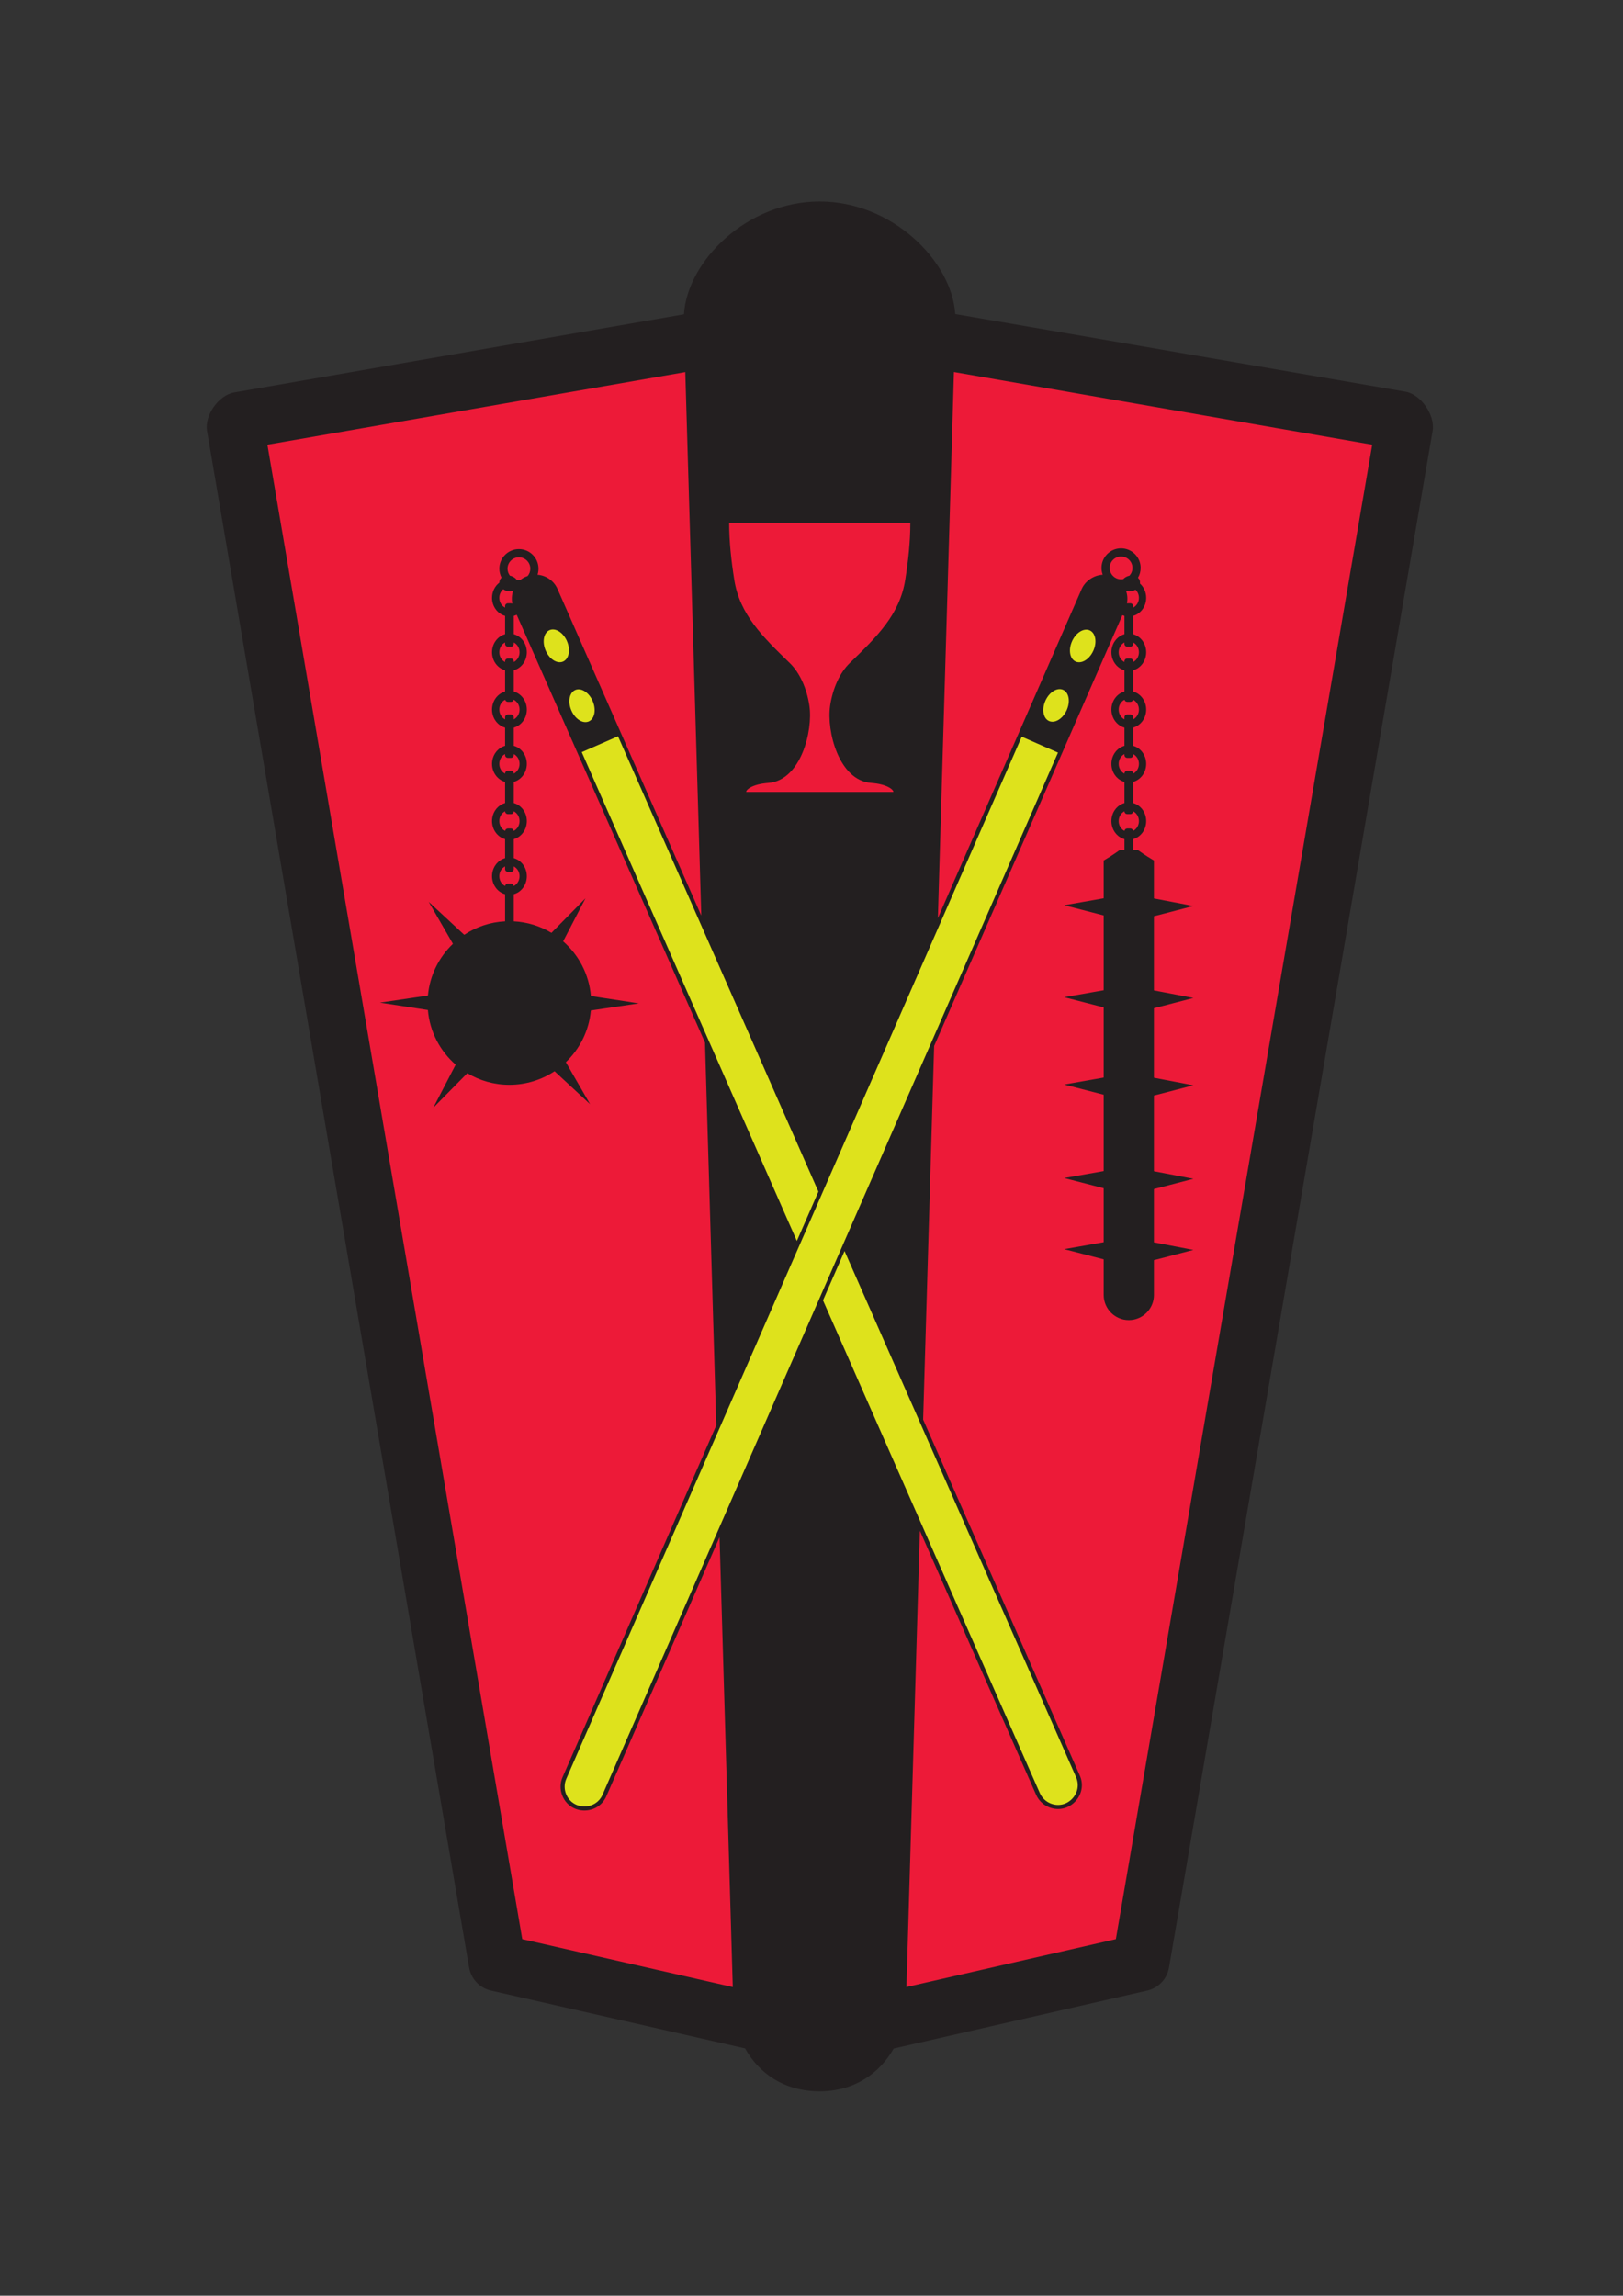
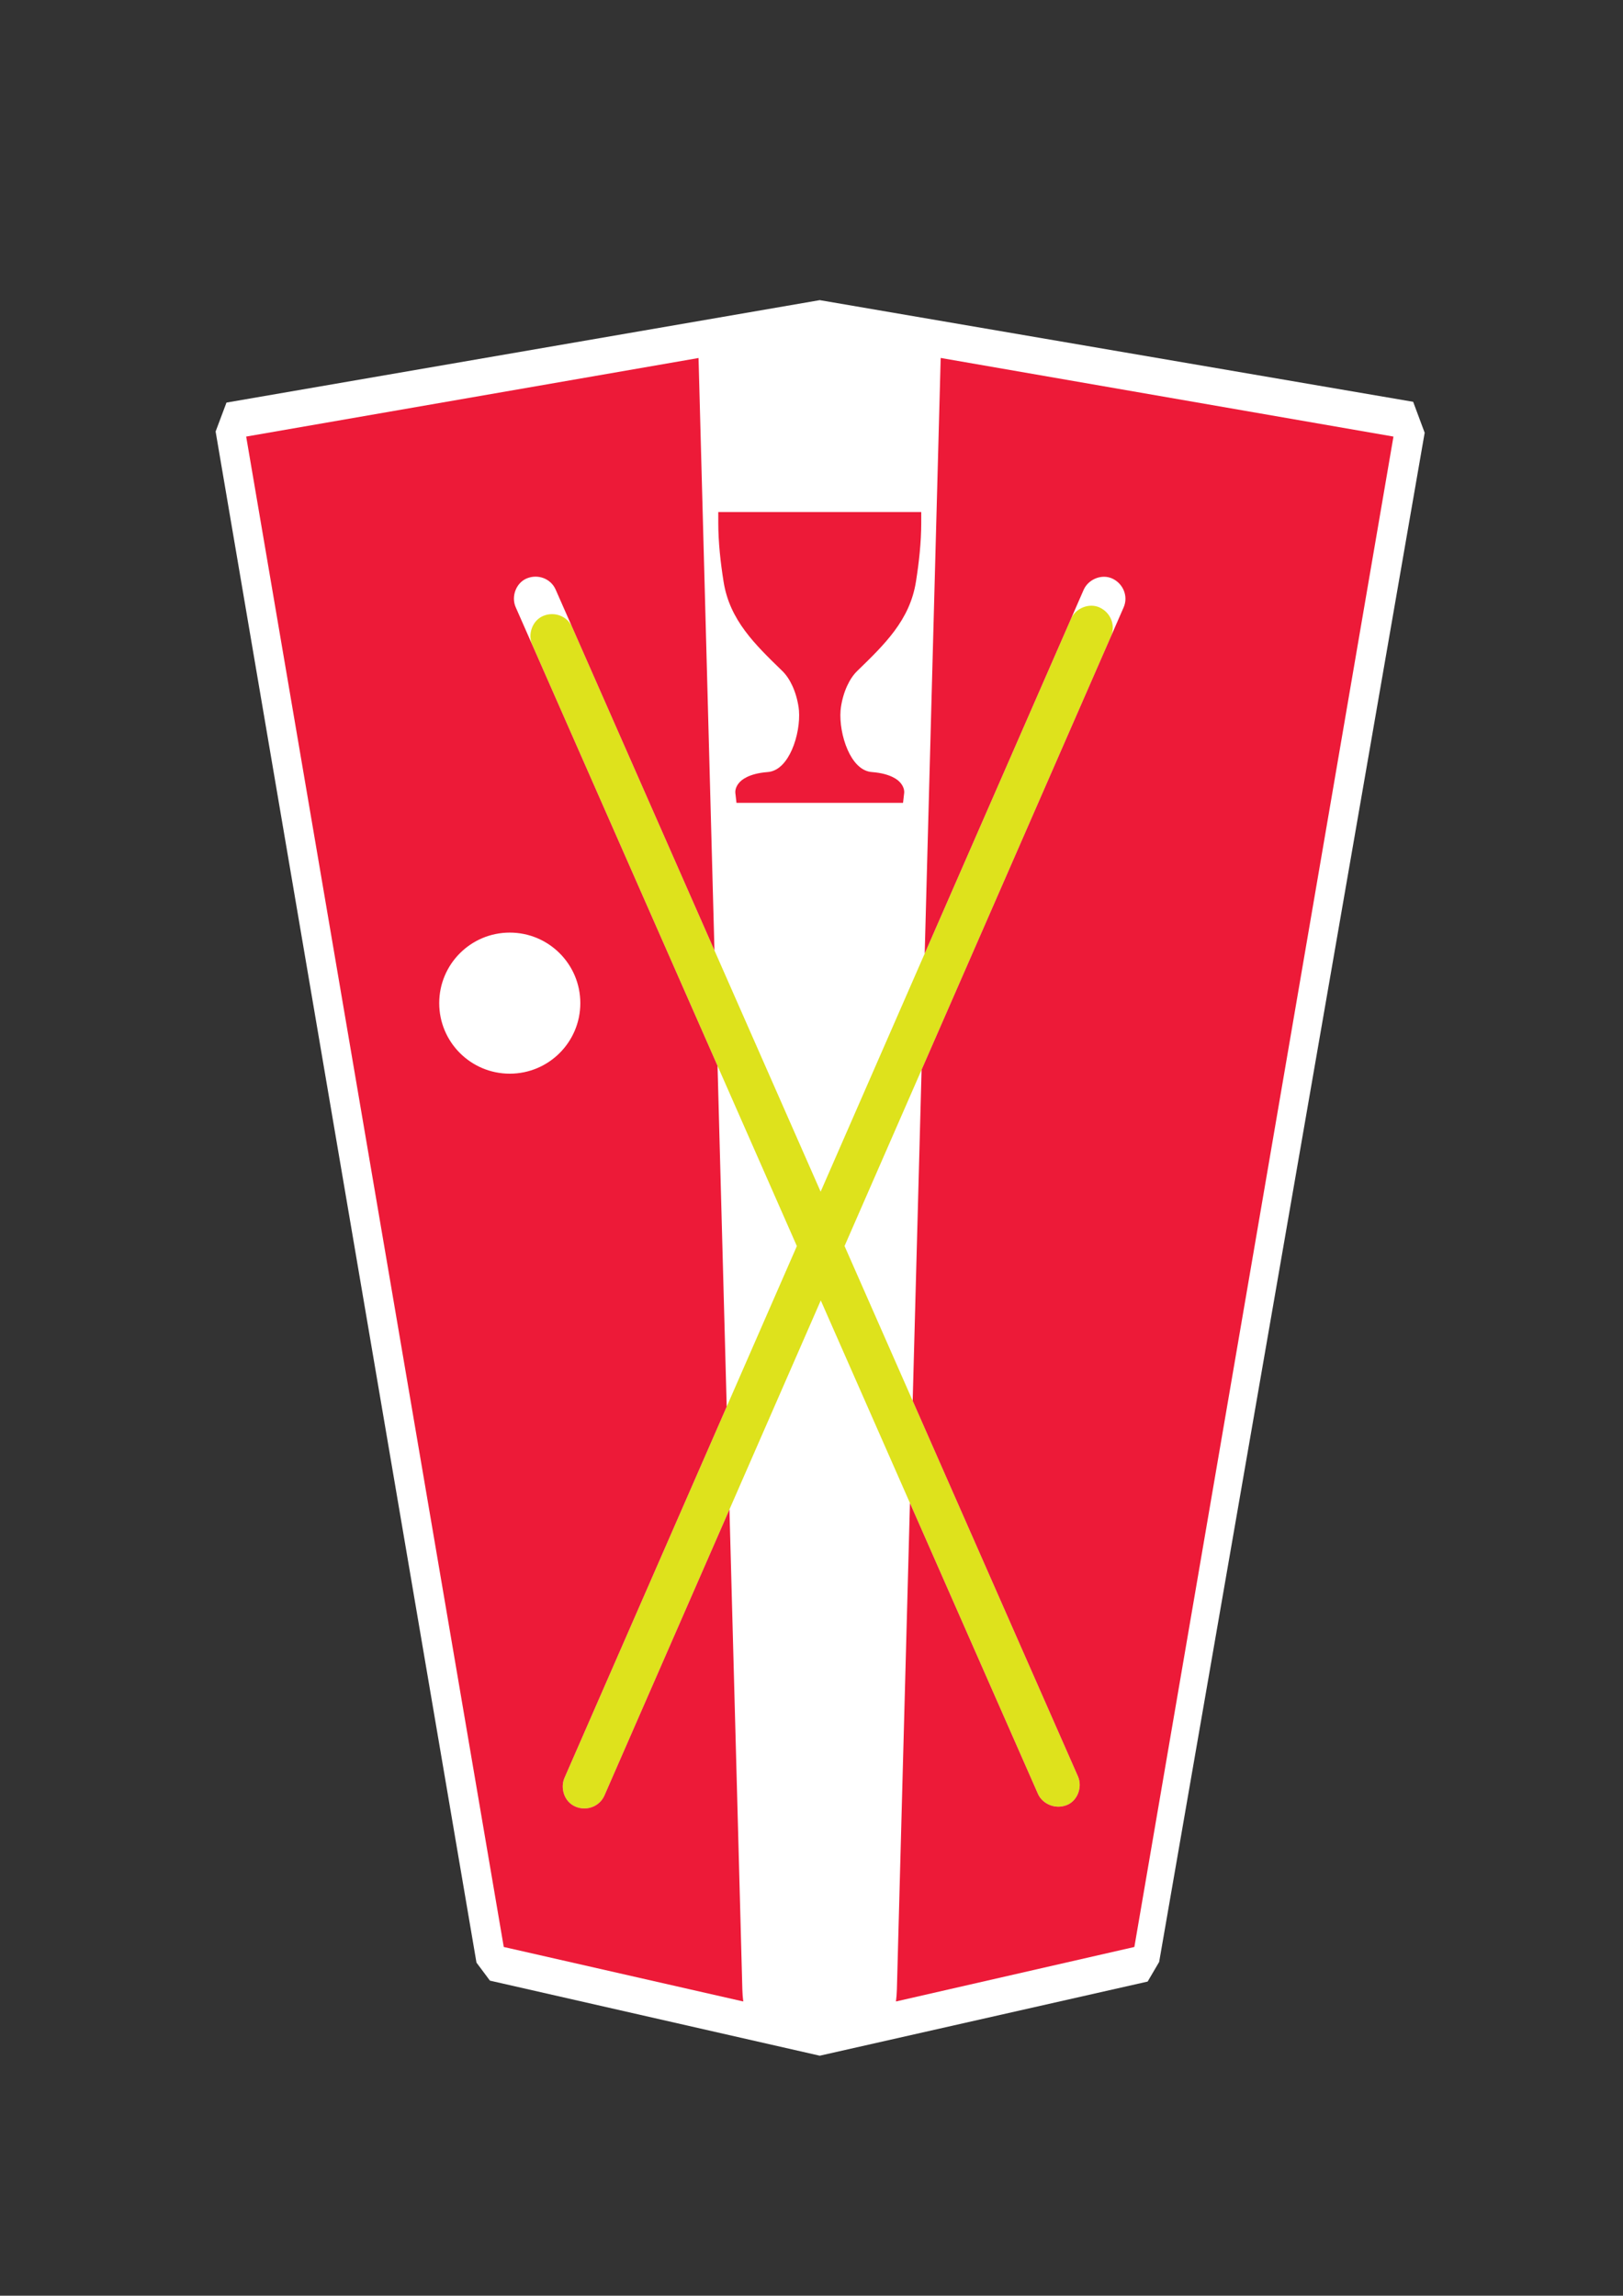
<svg xmlns="http://www.w3.org/2000/svg" version="1.1" width="595.22pt" height="842pt" viewBox="0 0 595.22 842">
  <rect x="0" y="0" width="595.22" height="842" fill="#333333" stroke="none" />
  <g enable-background="new">
    <path transform="matrix(1,0,0,-1,83.058,147.658)" d="M 0 0 L 217.581 37.573 L 435.205 .283 L 439.426 -11.058 L 342.05 -571.938 L 337.83 -579.132 L 217.581 -606.323 L 96.617 -578.789 L 91.684 -572.173 L -3.982 -10.611 L 0 0 " fill="#ffffff" fill-rule="evenodd" />
    <path transform="matrix(1,0,0,-1,403.318,222.829)" d="M 0 0 C 3.989 -1.866 5.894 -6.509 4.131 -10.544 L -93.587 -234.184 L -7.994 -428.687 C -6.221 -432.717 -8.225 -437.736 -12.099 -439.241 C -16.582 -440.983 -21.133 -438.594 -22.654 -435.137 L -102.305 -254.136 L -181.64 -435.705 C -183.403 -439.741 -188.132 -441.524 -192.184 -439.836 C -196.626 -437.987 -197.829 -432.753 -196.316 -429.292 L -111.075 -234.207 L -208.151 -13.607 C -209.857 -9.731 -208.038 -4.688 -204.047 -3.052 C -199.972 -1.383 -195.266 -3.126 -193.492 -7.157 L -102.357 -214.255 L -10.544 -4.131 C -8.849 -.251 -3.907 1.827 0 0 " fill="#dee21c" fill-rule="evenodd" />
    <path transform="matrix(1,0,0,-1,90.283,160.127)" d="M 0 0 L 165.902 28.819 L 171.735 -188.462 L 113.493 -56.111 C 111.719 -52.08 107.014 -50.337 102.938 -52.007 C 98.947 -53.643 97.128 -58.686 98.834 -62.561 L 172.872 -230.808 L 176.227 -355.802 L 116.719 -491.995 C 115.207 -495.456 116.41 -500.69 120.851 -502.539 C 124.903 -504.227 129.632 -502.443 131.395 -498.408 L 177.239 -393.487 L 181.965 -569.515 C 182.005 -571.022 182.119 -572.508 182.3 -573.967 L 94.465 -553.974 L 0 0 Z M 96.67 -181.926 C 110.96 -181.926 122.544 -193.51 122.544 -207.799 C 122.544 -222.089 110.96 -233.672 96.67 -233.672 C 82.381 -233.672 70.797 -222.089 70.797 -207.799 C 70.797 -193.51 82.381 -181.926 96.67 -181.926 Z M 254.706 28.839 L 420.755 0 L 325.735 -553.974 L 238.304 -573.963 C 238.487 -572.508 238.602 -571.024 238.642 -569.515 L 243.431 -391.148 L 290.381 -497.84 C 291.902 -501.297 296.453 -503.686 300.936 -501.944 C 304.81 -500.439 306.814 -495.42 305.041 -491.389 L 244.437 -353.672 L 247.697 -232.235 L 321.805 -62.631 C 323.568 -58.596 321.662 -53.953 317.673 -52.087 C 313.766 -50.26 308.824 -52.338 307.129 -56.218 L 248.842 -189.616 L 254.706 28.839 Z M 179.406 -130.789 L 179.387 -130.603 C 179.273 -129.076 180.21 -126.915 182.59 -125.445 C 183.909 -124.63 185.898 -123.815 188.643 -123.356 C 189.459 -123.22 190.326 -123.113 191.241 -123.044 C 191.427 -123.03 191.612 -123.009 191.795 -122.982 C 195.505 -122.433 198.29 -119.064 200.13 -114.905 C 202.212 -110.2 203.043 -104.651 202.732 -100.518 C 202.7 -100.091 202.655 -99.682 202.598 -99.295 C 202.182 -96.482 201.403 -93.805 200.332 -91.468 C 199.325 -89.27 198.065 -87.376 196.617 -85.971 C 191.468 -80.976 186.763 -76.403 182.975 -71.3 C 179.029 -65.984 176.185 -60.228 175.068 -53.143 C 174.505 -49.572 174.027 -46.011 173.691 -42.468 C 173.343 -38.784 173.139 -35.176 173.139 -31.678 L 173.139 -27.678 L 247.574 -27.678 L 247.574 -31.678 C 247.574 -35.176 247.37 -38.784 247.021 -42.468 C 246.685 -46.011 246.207 -49.572 245.645 -53.143 C 244.528 -60.228 241.684 -65.984 237.737 -71.3 C 233.949 -76.403 229.244 -80.976 224.095 -85.971 C 222.648 -87.376 221.388 -89.27 220.38 -91.468 C 219.309 -93.805 218.531 -96.482 218.115 -99.295 C 218.057 -99.682 218.012 -100.092 217.98 -100.518 C 217.67 -104.651 218.5 -110.2 220.582 -114.905 C 222.423 -119.064 225.207 -122.433 228.917 -122.982 C 229.1 -123.009 229.285 -123.03 229.472 -123.044 C 230.386 -123.113 231.253 -123.22 232.069 -123.356 C 234.814 -123.815 236.803 -124.63 238.122 -125.445 C 240.504 -126.916 241.441 -129.076 241.325 -130.603 C 241.201 -131.845 241.04 -133.094 240.897 -134.335 L 179.815 -134.335 L 179.406 -130.789 " fill="#ed1a38" fill-rule="evenodd" />
-     <path transform="matrix(1,0,0,-1,85.906,143.931)" d="M 0 0 L 164.921 28.658 C 166.201 48.3 188.141 70.032 214.681 70.032 C 241.184 70.032 263.1 48.365 264.436 28.742 L 429.51 .283 C 435.218 -.69 440.474 -8.376 439.5 -14.084 L 342.814 -577.718 C 342.052 -582.186 338.566 -585.508 334.351 -586.274 L 241.848 -607.422 C 236.826 -616.288 227.66 -623.108 214.681 -623.108 C 201.555 -623.108 192.339 -616.376 187.354 -607.378 L 94.168 -586.167 C 89.904 -585.208 86.838 -581.772 86.144 -577.716 L 86.129 -577.718 L -9.99 -14.084 C -10.964 -8.376 -5.708 -.974 0 0 Z M 327.873 -67.325 C 328.01 -67.283 328.148 -67.249 328.285 -67.221 C 328.986 -66.474 329.416 -65.468 329.416 -64.362 C 329.416 -62.054 327.544 -60.183 325.236 -60.183 C 322.928 -60.183 321.057 -62.054 321.057 -64.362 C 321.057 -66.671 322.928 -68.542 325.236 -68.542 C 325.509 -68.542 325.776 -68.516 326.034 -68.465 C 326.493 -67.962 327.125 -67.554 327.873 -67.325 Z M 327.062 -72.783 C 327.562 -74.226 327.69 -75.801 327.385 -77.348 C 327.423 -77.344 327.461 -77.342 327.5 -77.342 L 328.642 -77.342 C 329.203 -77.342 329.662 -77.801 329.662 -78.362 L 329.662 -78.938 C 330.917 -78.3 331.785 -76.929 331.785 -75.342 C 331.785 -74.153 331.298 -73.086 330.526 -72.356 C 330.229 -72.537 329.901 -72.685 329.545 -72.794 C 328.673 -73.061 327.796 -73.037 327.062 -72.783 Z M 332.165 -70.103 C 333.561 -71.357 334.449 -73.238 334.449 -75.342 C 334.449 -78.527 332.415 -81.203 329.662 -81.96 L 329.662 -88.685 C 332.415 -89.442 334.449 -92.118 334.449 -95.303 C 334.449 -98.487 332.415 -101.163 329.662 -101.921 L 329.662 -109.711 C 332.415 -110.468 334.449 -113.144 334.449 -116.329 C 334.449 -119.514 332.415 -122.19 329.662 -122.947 L 329.662 -129.616 C 332.415 -130.373 334.449 -133.049 334.449 -136.234 C 334.449 -139.418 332.415 -142.094 329.662 -142.852 L 329.662 -150.61 C 332.415 -151.368 334.449 -154.043 334.449 -157.228 C 334.449 -160.413 332.415 -163.089 329.662 -163.846 L 329.662 -167.806 C 332.201 -167.637 329.93 -167.304 337.289 -171.683 L 337.289 -185.591 L 351.747 -188.367 L 337.289 -192.129 L 337.289 -219.324 L 351.747 -222.1 L 337.289 -225.861 L 337.289 -251.355 L 351.747 -254.131 L 337.289 -257.893 L 337.289 -285.654 L 351.747 -288.43 L 337.289 -292.192 L 337.289 -311.733 L 351.747 -314.509 L 337.289 -318.271 L 337.289 -331.048 C 337.289 -336.107 333.143 -340.262 328.075 -340.262 C 323.007 -340.262 318.861 -336.116 318.861 -331.048 L 318.861 -317.968 L 304.403 -314.228 L 318.861 -311.676 L 318.861 -291.889 L 304.403 -288.149 L 318.861 -285.598 L 318.861 -257.59 L 304.403 -253.85 L 318.861 -251.298 L 318.861 -225.558 L 304.403 -221.818 L 318.861 -219.267 L 318.861 -191.826 L 304.403 -188.086 L 318.861 -185.535 L 318.861 -171.683 C 326.213 -167.302 323.953 -167.635 326.48 -167.806 L 326.48 -163.847 C 323.727 -163.089 321.693 -160.413 321.693 -157.228 C 321.693 -154.043 323.727 -151.367 326.48 -150.61 L 326.48 -142.852 C 323.727 -142.094 321.693 -139.419 321.693 -136.234 C 321.693 -133.049 323.727 -130.373 326.48 -129.615 L 326.48 -122.947 C 323.727 -122.19 321.693 -119.514 321.693 -116.329 C 321.693 -113.144 323.727 -110.468 326.48 -109.711 L 326.48 -101.921 C 323.727 -101.164 321.693 -98.488 321.693 -95.303 C 321.693 -92.118 323.727 -89.442 326.48 -88.684 L 326.48 -81.96 C 326.216 -81.888 325.96 -81.797 325.71 -81.691 L 256.675 -239.717 L 252.645 -376.741 L 310.102 -507.283 C 313.211 -514.345 306.214 -521.8 298.917 -518.962 C 296.828 -518.149 295.045 -516.541 294.074 -514.337 L 251.447 -417.488 L 246.525 -584.858 L 323.324 -567.3 L 417.344 -19.16 L 263.945 7.482 L 258.054 -192.817 L 310.774 -72.138 C 312.1 -69.103 315.269 -67.028 318.504 -66.855 C 318.216 -66.078 318.059 -65.239 318.059 -64.362 C 318.059 -60.399 321.273 -57.185 325.236 -57.185 C 329.2 -57.185 332.413 -60.399 332.413 -64.362 C 332.413 -65.681 332.057 -66.916 331.437 -67.978 C 331.74 -68.265 331.969 -68.618 332.094 -69.025 C 332.202 -69.38 332.222 -69.745 332.165 -70.103 Z M 101.559 -67.325 C 102.446 -67.597 103.168 -68.119 103.634 -68.754 C 103.884 -68.801 104.141 -68.826 104.404 -68.826 C 104.574 -68.826 104.74 -68.815 104.905 -68.796 C 105.522 -68.282 106.223 -67.863 107 -67.568 C 107.202 -67.479 107.406 -67.399 107.611 -67.327 C 108.218 -66.601 108.584 -65.666 108.584 -64.646 C 108.584 -62.338 106.713 -60.466 104.404 -60.466 C 102.096 -60.466 100.225 -62.338 100.225 -64.646 C 100.225 -65.614 100.554 -66.504 101.106 -67.213 C 101.257 -67.242 101.408 -67.279 101.559 -67.325 Z M 102.253 -72.821 C 101.544 -73.039 100.713 -73.047 99.887 -72.794 C 99.428 -72.654 99.013 -72.446 98.656 -72.191 C 97.776 -72.918 97.209 -74.059 97.209 -75.342 C 97.209 -76.929 98.077 -78.3 99.332 -78.938 L 99.332 -78.362 C 99.332 -77.801 99.791 -77.342 100.352 -77.342 L 101.494 -77.342 C 101.674 -77.342 101.843 -77.389 101.99 -77.471 C 101.671 -75.934 101.777 -74.313 102.253 -72.821 Z M 97.237 -69.766 C 97.231 -69.518 97.264 -69.269 97.339 -69.025 C 97.468 -68.602 97.709 -68.239 98.029 -67.946 C 97.517 -66.958 97.227 -65.836 97.227 -64.646 C 97.227 -60.682 100.441 -57.469 104.404 -57.469 C 108.368 -57.469 111.581 -60.682 111.581 -64.646 C 111.581 -65.419 111.459 -66.163 111.233 -66.86 C 114.331 -67.12 117.204 -69.021 118.54 -72.054 L 171.28 -191.88 L 165.418 7.462 L 12.156 -19.161 L 105.627 -567.304 L 182.838 -584.878 L 177.984 -419.845 L 136.458 -514.903 C 133.369 -521.973 123.145 -521.877 120.29 -514.587 C 119.472 -512.499 119.446 -510.099 120.41 -507.892 L 176.779 -378.86 L 172.65 -238.463 L 103.587 -81.551 C 103.244 -81.72 102.886 -81.858 102.514 -81.96 L 102.514 -88.685 C 105.267 -89.442 107.301 -92.118 107.301 -95.303 C 107.301 -98.487 105.267 -101.163 102.514 -101.921 L 102.514 -109.711 C 105.267 -110.468 107.301 -113.144 107.301 -116.329 C 107.301 -119.514 105.267 -122.19 102.514 -122.947 L 102.514 -129.616 C 105.267 -130.373 107.301 -133.049 107.301 -136.234 C 107.301 -139.418 105.267 -142.094 102.514 -142.852 L 102.514 -150.61 C 105.267 -151.368 107.301 -154.043 107.301 -157.228 C 107.301 -160.413 105.267 -163.089 102.514 -163.846 L 102.514 -170.819 C 105.267 -171.576 107.301 -174.252 107.301 -177.437 C 107.301 -180.621 105.267 -183.297 102.514 -184.055 L 102.514 -193.99 C 107.551 -194.255 112.258 -195.763 116.335 -198.213 L 128.808 -185.551 L 120.617 -201.331 C 126.319 -206.305 130.124 -213.399 130.8 -221.385 L 148.371 -224.085 L 130.785 -226.683 C 130.112 -234.126 126.72 -240.784 121.611 -245.658 L 130.501 -261.055 L 117.472 -248.965 C 112.726 -252.114 107.032 -253.948 100.91 -253.948 C 95.269 -253.948 89.991 -252.391 85.485 -249.683 L 73.011 -262.344 L 81.202 -246.564 C 75.501 -241.59 71.696 -234.497 71.02 -226.511 L 53.448 -223.811 L 71.035 -221.212 C 71.708 -213.77 75.1 -207.112 80.208 -202.238 L 71.318 -186.841 L 84.348 -198.931 C 88.683 -196.055 93.81 -194.275 99.332 -193.989 L 99.332 -184.055 C 96.579 -183.298 94.545 -180.622 94.545 -177.437 C 94.545 -174.252 96.579 -171.576 99.332 -170.818 L 99.332 -163.846 C 96.579 -163.089 94.545 -160.413 94.545 -157.228 C 94.545 -154.043 96.579 -151.367 99.332 -150.61 L 99.332 -142.852 C 96.579 -142.094 94.545 -139.419 94.545 -136.234 C 94.545 -133.049 96.579 -130.373 99.332 -129.615 L 99.332 -122.947 C 96.579 -122.19 94.545 -119.514 94.545 -116.329 C 94.545 -113.144 96.579 -110.468 99.332 -109.711 L 99.332 -101.921 C 96.579 -101.164 94.545 -98.488 94.545 -95.303 C 94.545 -92.118 96.579 -89.442 99.332 -88.684 L 99.332 -81.96 C 96.579 -81.203 94.545 -78.527 94.545 -75.342 C 94.545 -73.04 95.608 -71.004 97.237 -69.766 Z M 327.5 -159.936 L 328.642 -159.936 C 329.16 -159.936 329.59 -160.327 329.654 -160.828 C 330.913 -160.191 331.785 -158.819 331.785 -157.228 C 331.785 -155.641 330.917 -154.271 329.662 -153.632 L 329.662 -153.642 C 329.662 -154.204 329.203 -154.663 328.642 -154.663 L 327.5 -154.663 C 326.939 -154.663 326.48 -154.204 326.48 -153.642 L 326.48 -153.632 C 325.225 -154.271 324.357 -155.641 324.357 -157.228 C 324.357 -158.819 325.228 -160.192 326.488 -160.828 C 326.551 -160.327 326.982 -159.936 327.5 -159.936 Z M 327.5 -138.748 L 328.642 -138.748 C 329.203 -138.748 329.662 -139.207 329.662 -139.769 L 329.662 -139.83 C 330.917 -139.191 331.785 -137.821 331.785 -136.234 C 331.785 -134.646 330.917 -133.276 329.662 -132.638 L 329.662 -133.017 C 329.662 -133.578 329.203 -134.038 328.642 -134.038 L 327.5 -134.038 C 326.939 -134.038 326.48 -133.578 326.48 -133.017 L 326.48 -132.638 C 325.225 -133.276 324.357 -134.646 324.357 -136.234 C 324.357 -137.821 325.225 -139.191 326.48 -139.83 L 326.48 -139.769 C 326.48 -139.207 326.939 -138.748 327.5 -138.748 Z M 327.5 -118.123 L 328.642 -118.123 C 329.203 -118.123 329.662 -118.582 329.662 -119.144 L 329.662 -119.925 C 330.917 -119.287 331.785 -117.916 331.785 -116.329 C 331.785 -114.73 330.905 -113.352 329.635 -112.719 C 329.529 -113.169 329.123 -113.506 328.642 -113.506 L 327.5 -113.506 C 327.019 -113.506 326.613 -113.169 326.507 -112.719 C 325.237 -113.351 324.357 -114.73 324.357 -116.329 C 324.357 -117.916 325.225 -119.287 326.48 -119.925 L 326.48 -119.144 C 326.48 -118.582 326.939 -118.123 327.5 -118.123 Z M 327.5 -97.592 L 328.642 -97.592 C 329.203 -97.592 329.662 -98.051 329.662 -98.612 L 329.662 -98.899 C 330.917 -98.26 331.785 -96.89 331.785 -95.303 C 331.785 -93.716 330.917 -92.345 329.662 -91.707 L 329.662 -92.236 C 329.662 -92.797 329.203 -93.256 328.642 -93.256 L 327.5 -93.256 C 326.939 -93.256 326.48 -92.797 326.48 -92.236 L 326.48 -91.707 C 325.225 -92.345 324.357 -93.716 324.357 -95.303 C 324.357 -96.89 325.225 -98.26 326.48 -98.899 L 326.48 -98.612 C 326.48 -98.051 326.939 -97.592 327.5 -97.592 Z M 102.514 -91.707 L 102.514 -92.236 C 102.514 -92.797 102.055 -93.256 101.494 -93.256 L 100.352 -93.256 C 99.791 -93.256 99.332 -92.797 99.332 -92.236 L 99.332 -91.707 C 98.077 -92.345 97.209 -93.715 97.209 -95.303 C 97.209 -96.89 98.077 -98.26 99.332 -98.899 L 99.332 -98.612 C 99.332 -98.051 99.791 -97.592 100.352 -97.592 L 101.494 -97.592 C 102.055 -97.592 102.514 -98.051 102.514 -98.612 L 102.514 -98.899 C 103.769 -98.26 104.637 -96.89 104.637 -95.303 C 104.637 -93.715 103.769 -92.345 102.514 -91.707 Z M 102.487 -112.719 C 102.381 -113.169 101.975 -113.506 101.494 -113.506 L 100.352 -113.506 C 99.871 -113.506 99.465 -113.169 99.359 -112.719 C 98.089 -113.351 97.209 -114.73 97.209 -116.329 C 97.209 -117.916 98.077 -119.287 99.332 -119.925 L 99.332 -119.144 C 99.332 -118.582 99.791 -118.123 100.352 -118.123 L 101.494 -118.123 C 102.055 -118.123 102.514 -118.582 102.514 -119.144 L 102.514 -119.925 C 103.769 -119.287 104.637 -117.916 104.637 -116.329 C 104.637 -114.73 103.757 -113.352 102.487 -112.719 Z M 102.514 -132.638 L 102.514 -133.017 C 102.514 -133.578 102.055 -134.038 101.494 -134.038 L 100.352 -134.038 C 99.791 -134.038 99.332 -133.578 99.332 -133.017 L 99.332 -132.638 C 98.077 -133.276 97.209 -134.646 97.209 -136.234 C 97.209 -137.821 98.077 -139.191 99.332 -139.83 L 99.332 -139.769 C 99.332 -139.207 99.791 -138.748 100.352 -138.748 L 101.494 -138.748 C 102.055 -138.748 102.514 -139.207 102.514 -139.769 L 102.514 -139.83 C 103.769 -139.191 104.637 -137.821 104.637 -136.234 C 104.637 -134.646 103.769 -133.276 102.514 -132.638 Z M 102.514 -153.632 L 102.514 -153.642 C 102.514 -154.204 102.055 -154.663 101.494 -154.663 L 100.352 -154.663 C 99.791 -154.663 99.332 -154.204 99.332 -153.642 L 99.332 -153.632 C 98.077 -154.271 97.209 -155.641 97.209 -157.228 C 97.209 -158.819 98.08 -160.192 99.34 -160.828 C 99.403 -160.327 99.834 -159.936 100.352 -159.936 L 101.494 -159.936 C 102.012 -159.936 102.442 -160.327 102.506 -160.828 C 103.765 -160.191 104.637 -158.819 104.637 -157.228 C 104.637 -155.641 103.769 -154.271 102.514 -153.632 Z M 102.514 -173.841 L 102.514 -174.83 C 102.514 -175.391 102.055 -175.851 101.494 -175.851 L 100.352 -175.851 C 99.791 -175.851 99.332 -175.391 99.332 -174.83 L 99.332 -173.841 C 98.077 -174.479 97.209 -175.849 97.209 -177.437 C 97.209 -179.027 98.08 -180.4 99.34 -181.037 C 99.403 -180.535 99.834 -180.145 100.352 -180.145 L 101.494 -180.145 C 102.012 -180.145 102.442 -180.535 102.506 -181.037 C 103.765 -180.4 104.637 -179.027 104.637 -177.437 C 104.637 -175.849 103.769 -174.479 102.514 -173.841 Z M 223.823 -314.917 L 215.92 -333.008 L 295.443 -513.733 C 296.247 -515.559 297.726 -516.892 299.461 -517.567 C 305.533 -519.928 311.289 -513.715 308.741 -507.904 L 223.823 -314.917 Z M 206.331 -311.215 L 214.234 -293.124 L 140.746 -126.113 L 127.447 -131.941 L 206.331 -311.215 Z M 313.753 -87.281 C 311.604 -86.307 308.703 -88.077 307.272 -91.234 C 305.842 -94.391 306.424 -97.739 308.572 -98.713 C 310.721 -99.687 313.622 -97.917 315.052 -94.76 C 316.483 -91.603 315.901 -88.254 313.753 -87.281 Z M 303.985 -109.087 C 301.837 -108.113 298.935 -109.883 297.505 -113.039 C 296.074 -116.196 296.656 -119.545 298.804 -120.519 C 300.953 -121.492 303.854 -119.722 305.285 -116.566 C 306.716 -113.409 306.134 -110.06 303.985 -109.087 Z M 288.805 -126.27 L 121.782 -508.489 C 120.983 -510.318 121.005 -512.308 121.684 -514.042 C 124.06 -520.108 132.53 -520.134 135.079 -514.322 L 302.101 -132.104 L 288.805 -126.27 Z M 115.669 -87.176 C 113.497 -88.097 112.834 -91.43 114.186 -94.621 C 115.539 -97.812 118.396 -99.652 120.568 -98.732 C 122.74 -97.811 123.403 -94.478 122.05 -91.287 C 120.698 -88.096 117.84 -86.256 115.669 -87.176 Z M 125.092 -109.134 C 122.919 -110.054 122.256 -113.387 123.609 -116.578 C 124.961 -119.769 127.818 -121.61 129.99 -120.689 C 132.162 -119.769 132.826 -116.435 131.473 -113.245 C 130.12 -110.053 127.263 -108.213 125.092 -109.134 Z M 187.752 -146.531 L 241.715 -146.531 C 241.832 -145.827 239.686 -143.685 233.552 -143.224 C 221.739 -142.335 217.158 -124.243 218.539 -114.912 C 219.467 -108.636 222.055 -102.835 225.691 -99.308 C 235.757 -89.542 244.081 -81.435 246.084 -68.729 C 247.183 -61.763 247.951 -54.805 247.951 -47.873 L 181.516 -47.873 C 181.516 -54.805 182.284 -61.763 183.383 -68.729 C 185.386 -81.435 193.71 -89.542 203.776 -99.308 C 207.412 -102.835 210 -108.636 210.928 -114.912 C 212.309 -124.243 207.728 -142.335 195.915 -143.224 C 189.781 -143.685 187.635 -145.827 187.752 -146.531 " fill="#231f20" />
  </g>
</svg>